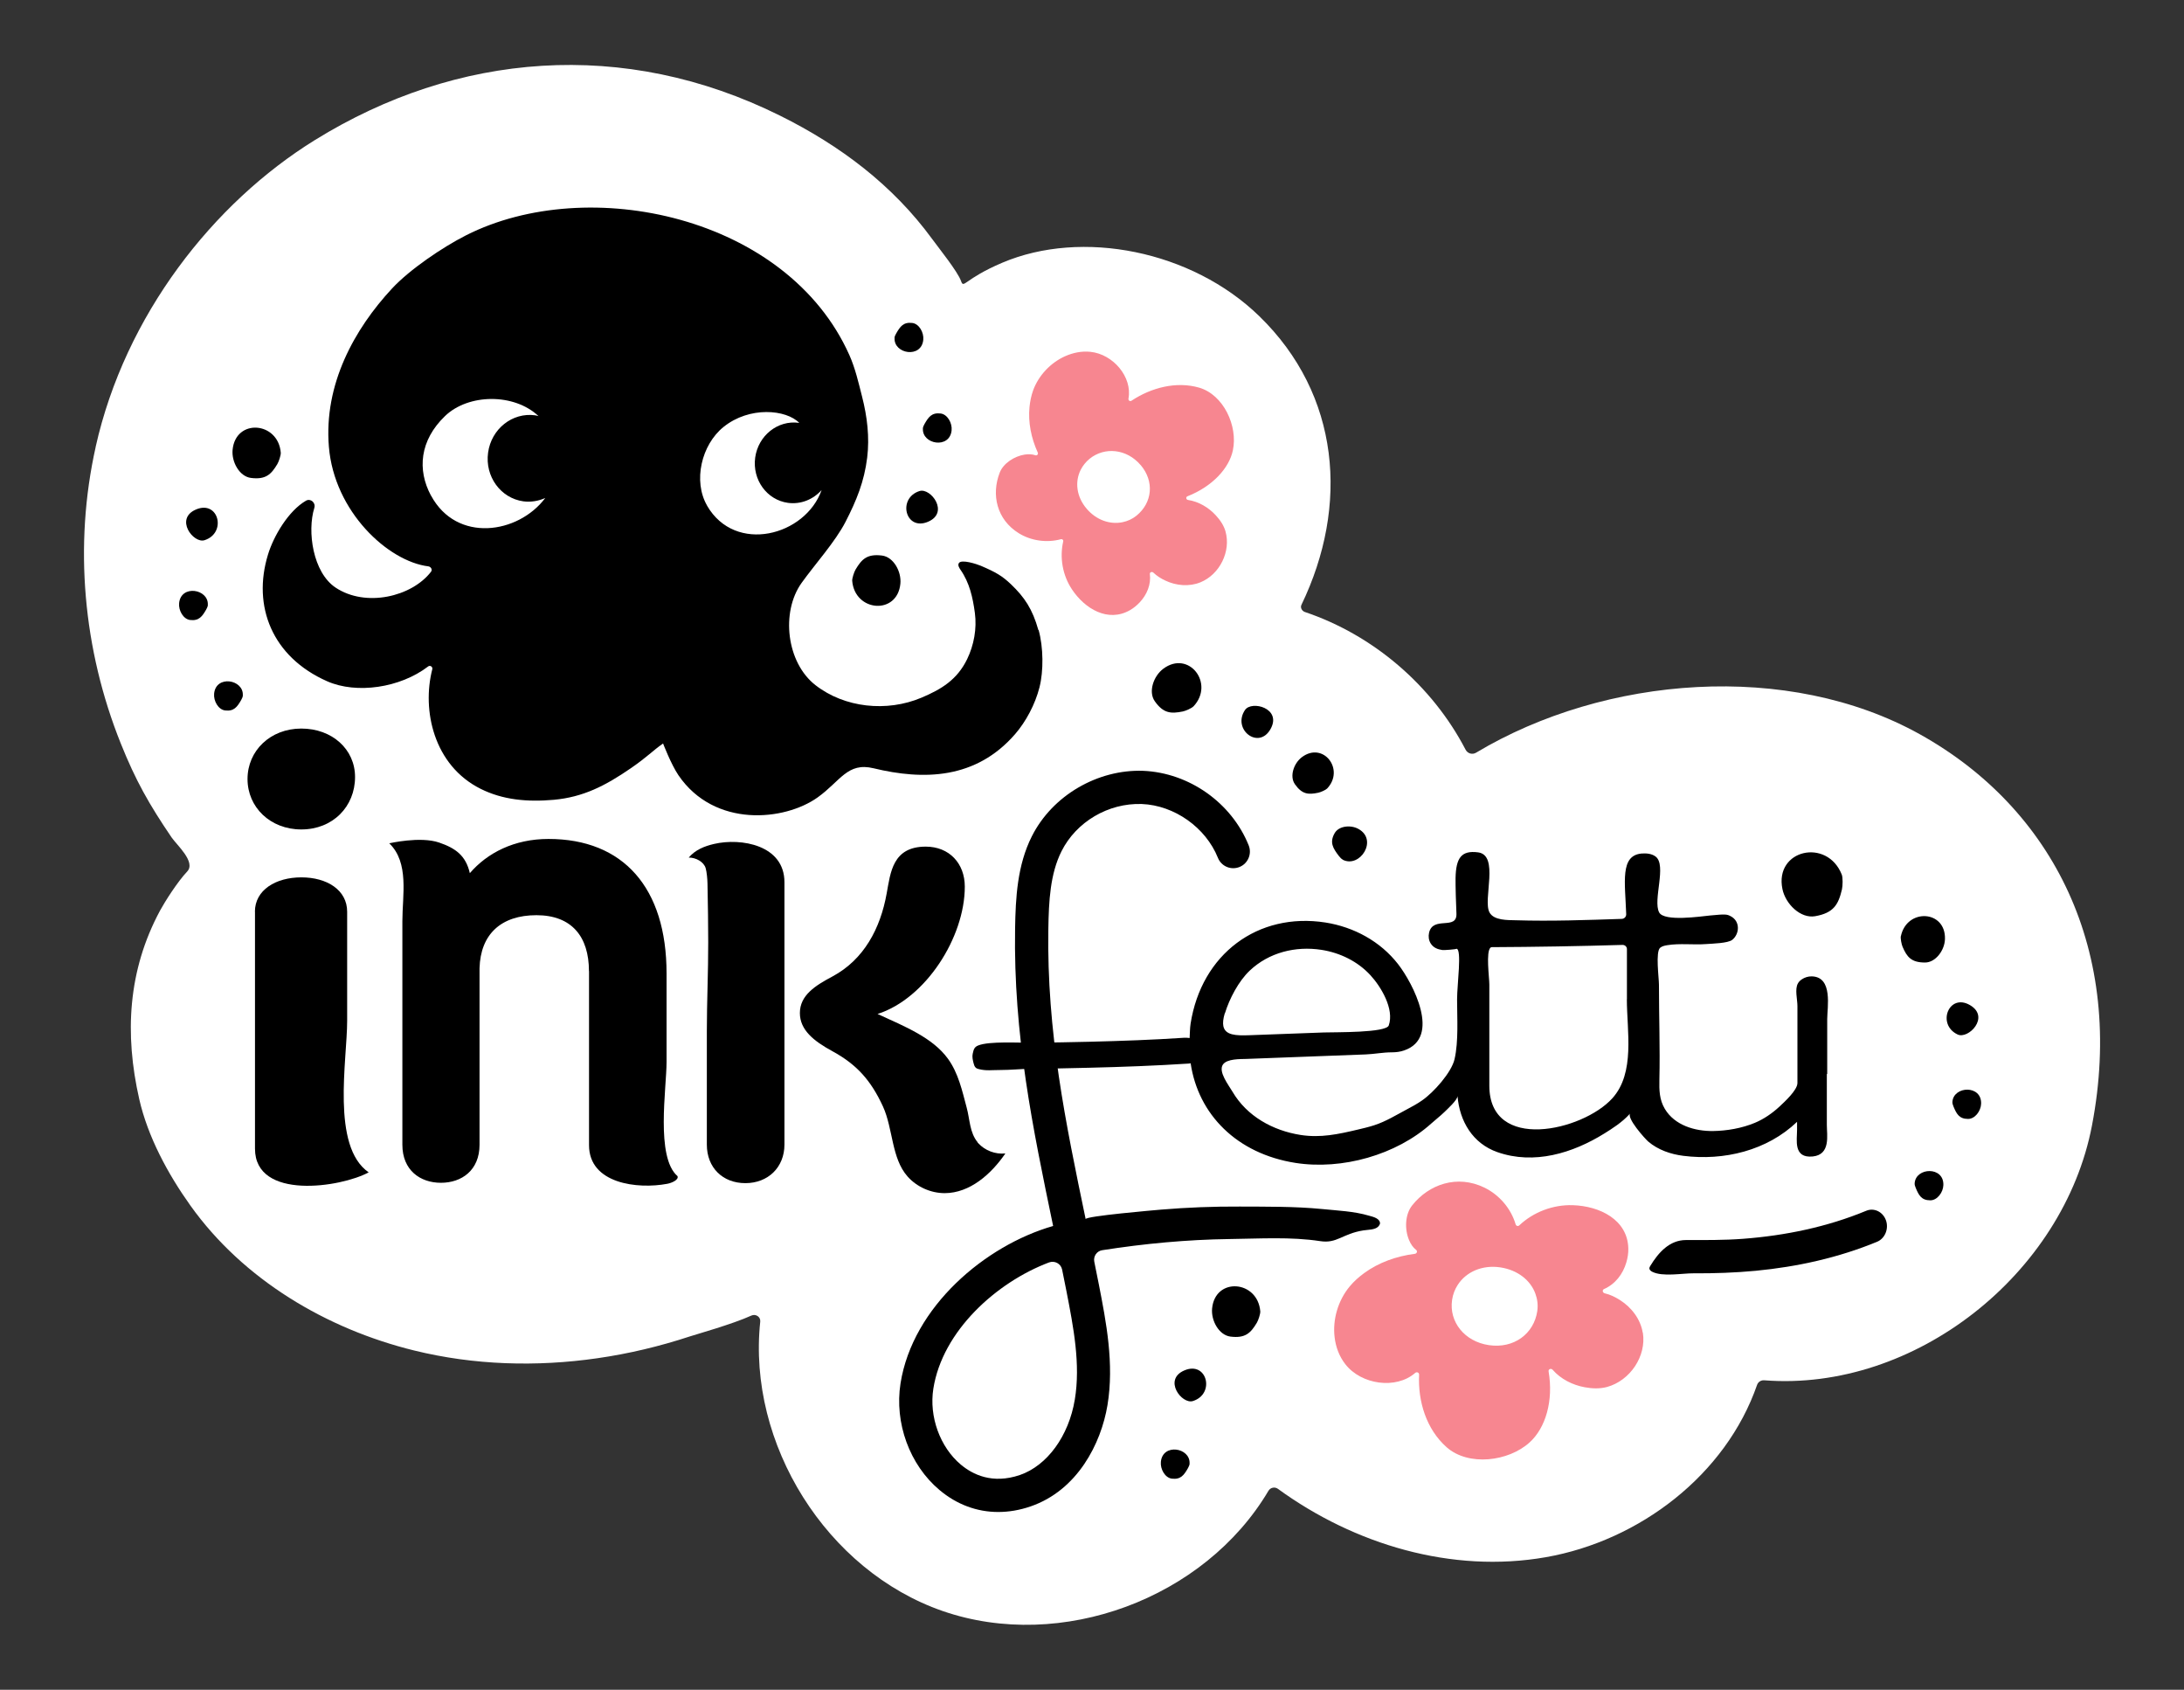
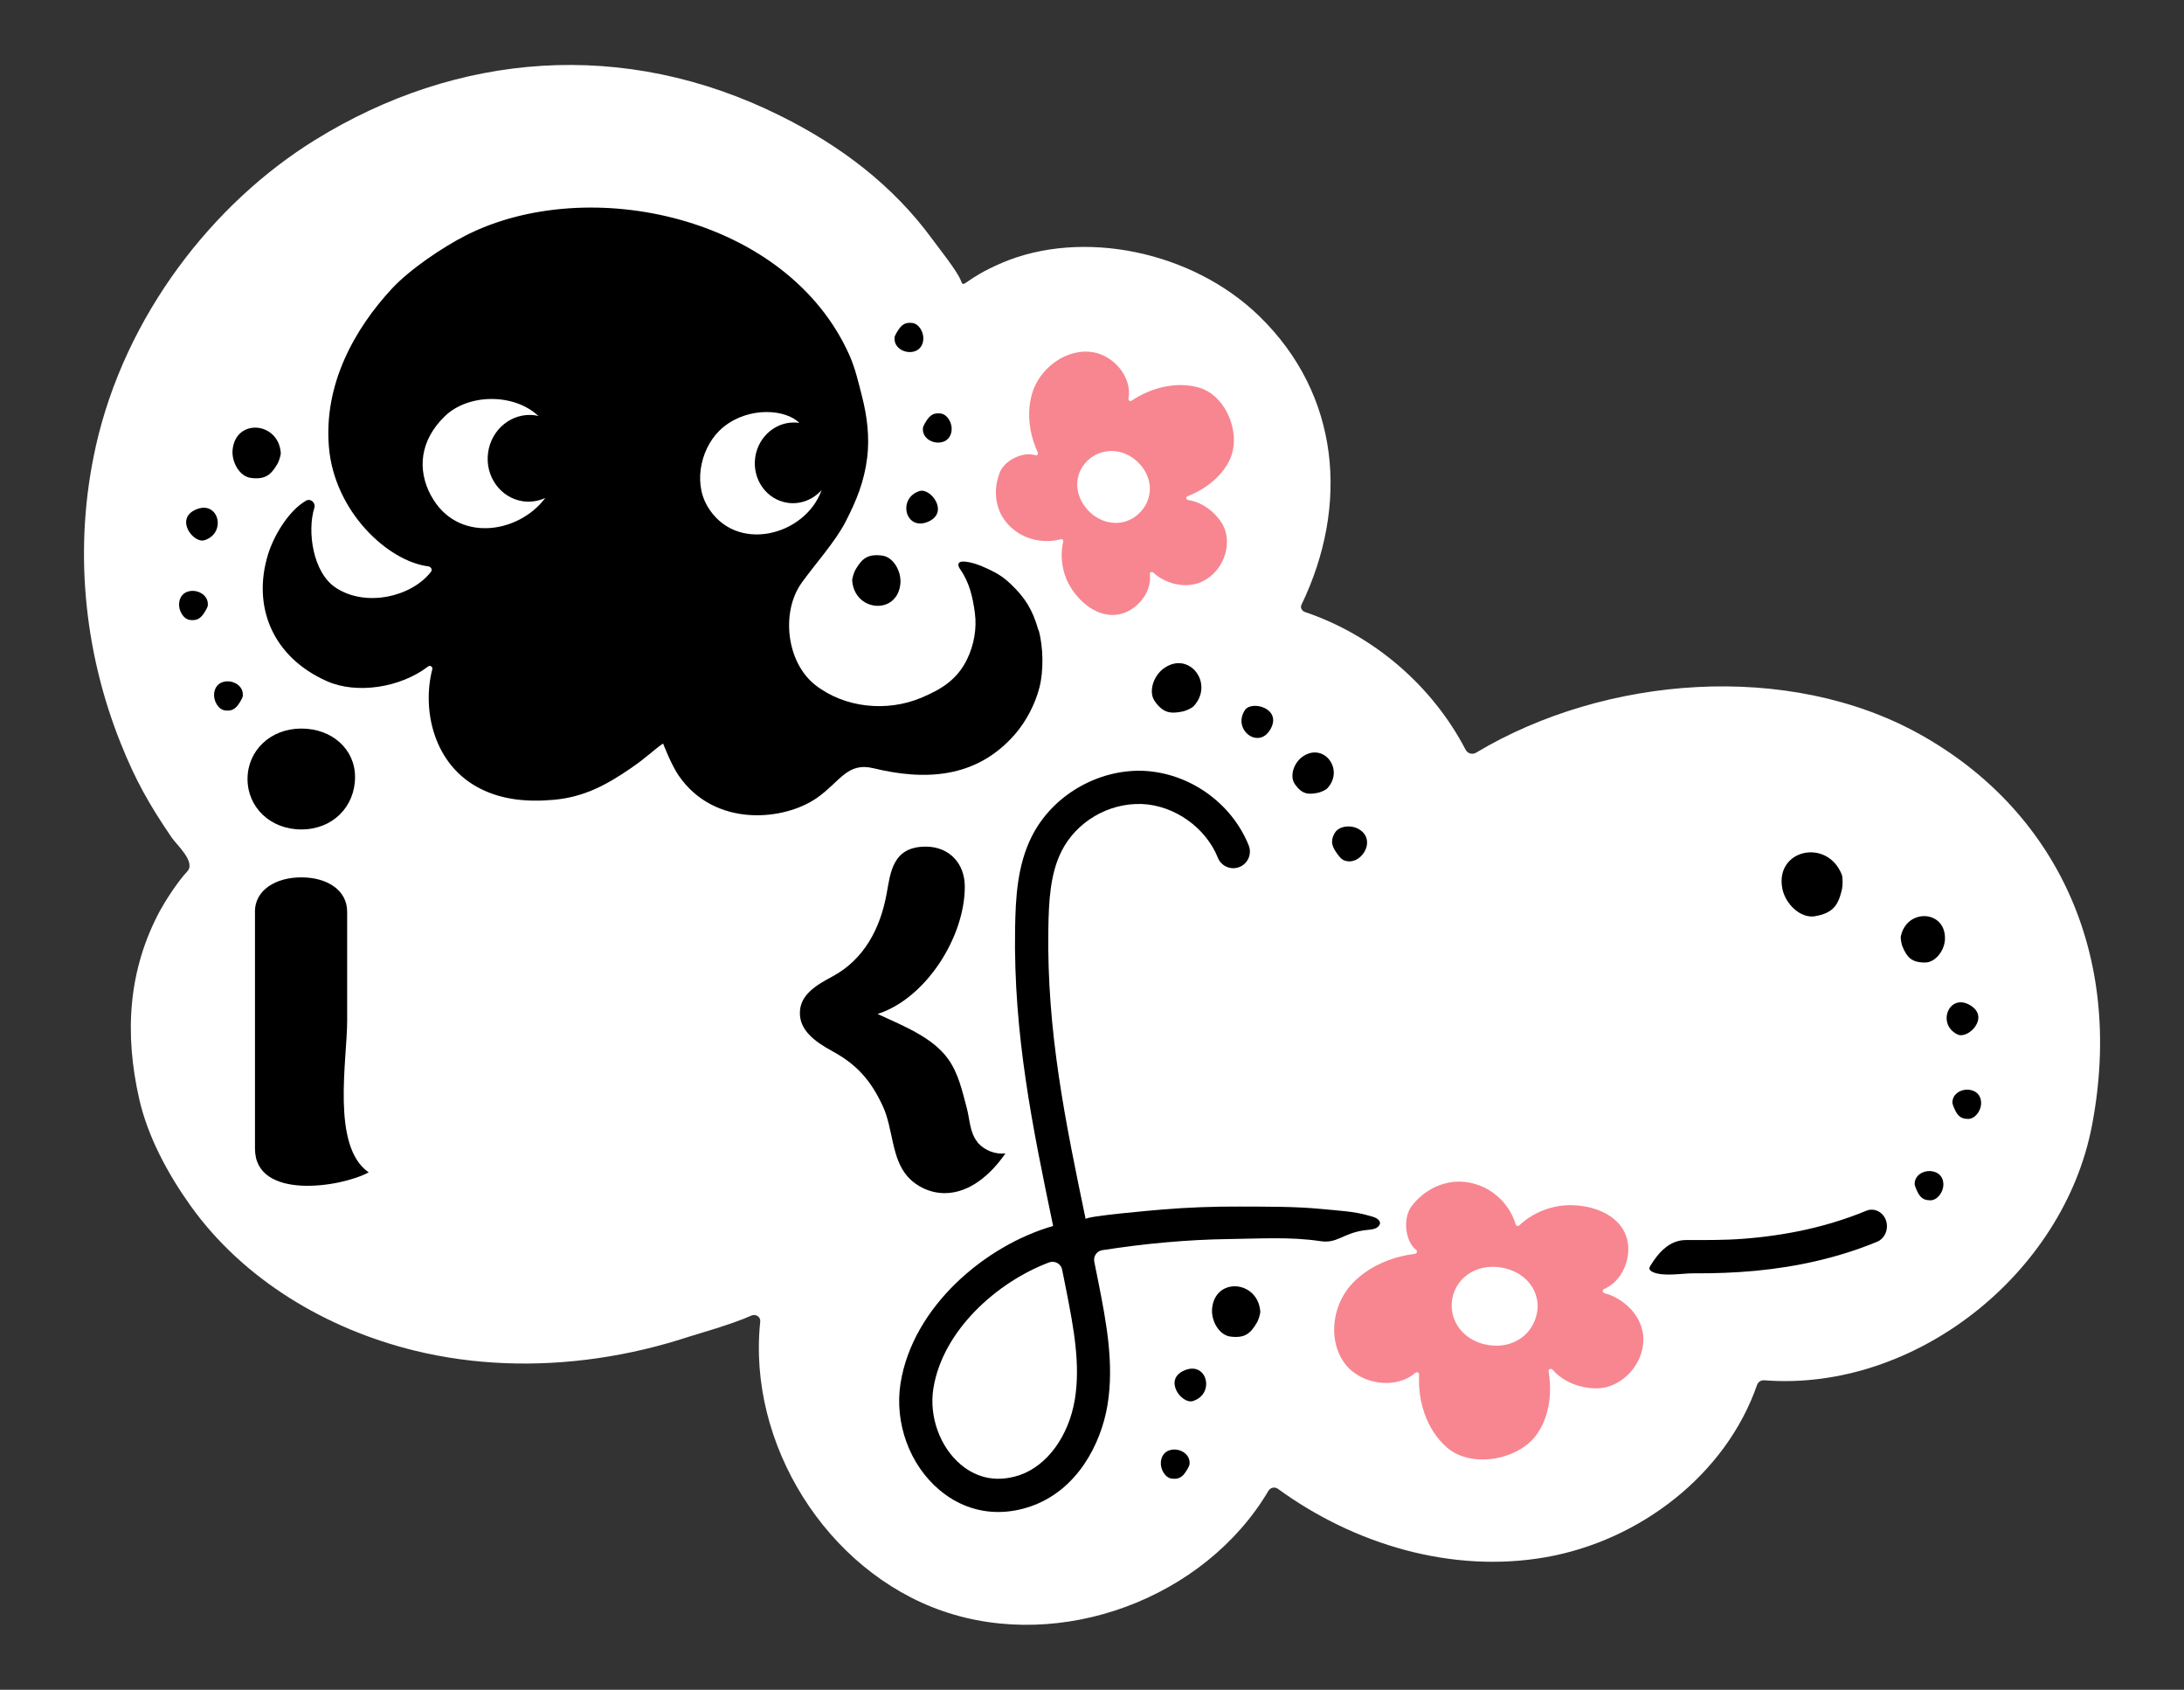
<svg xmlns="http://www.w3.org/2000/svg" id="Layer_1" data-name="Layer 1" width="301.41" height="233.14" viewBox="0 0 301.41 233.14">
  <rect x="0" y="0" width="301.41" height="233.14" fill="#333333" stroke="none" />
  <path d="M13.2,61.66c4.07-18.17,16.21-33.65,30.28-42.35,19.55-12.09,42.6-14.08,64.2-3.34,8.31,4.13,15.54,9.58,20.97,17.01.86,1.18,3.53,4.5,3.98,5.79.4,1.14.4-.27,5.69-2.52,10.99-4.67,26.16-1.68,35.47,7.37,11.16,10.84,12.43,26.13,5.82,39.83-.19.39.07.85.48.99,9.45,3.18,17.57,10.15,22.17,18.99.28.54.93.73,1.45.42,17.81-10.66,43.09-12.64,61.23-2.55,18.46,10.27,28.37,29.96,23.77,53.99-3.92,20.5-24.48,36.77-45.24,35.15-.44-.03-.84.23-.98.64-4.31,12.4-16.21,21.5-29.16,23.77s-26.39-1.74-36.96-9.43c-.44-.32-1.05-.19-1.32.28-8.79,14.85-28.59,22.23-44.94,16.58-16.06-5.56-26.98-23.09-25.19-39.93.07-.66-.62-1.11-1.22-.84-2.58,1.18-7.69,2.61-8.5,2.88-4.16,1.37-8.44,2.39-12.77,3.01-8.39,1.21-17.02.96-25.27-1.07-12.09-2.97-23.59-9.77-30.89-20.01-3.09-4.33-5.87-9.47-7.05-14.66-2.04-8.96-1.59-17.74,2.87-26.03.64-1.18,2.4-3.97,3.74-5.38,1.25-1.31-1.44-3.67-2.15-4.71-3.1-4.56-4.96-7.84-7.01-12.96-5.19-12.93-6.51-27.31-3.46-40.93Z" fill="#fff" />
  <g>
    <path d="M35.18,125.79c0-3,2.88-4.74,6.41-4.74s6.32,1.74,6.32,4.74v15.06c0,5.42-2.23,17.31,2.97,20.9-3.81,2.08-15.69,3.9-15.69-3.27,0,0,0-32.69,0-32.69Z" />
-     <path d="M81.28,133.99c0-4.79-2.4-7.72-7.25-7.72s-7.72,2.6-7.85,7.32v24.35c0,3.53-2.47,5.25-5.33,5.25s-5.32-1.73-5.32-5.25v-30.86c0-3.55.97-8.05-1.81-10.73.01.01,4.27-1,6.89-.1,2.27.78,3.68,1.8,4.23,4.22,2.4-2.79,6.12-4.72,10.85-4.72,10.32,0,16.3,6.72,16.3,18.56v12.21c0,3.63-1.53,13.13,1.51,15.75.21.51-.8.95-1.42,1.06-4.08.77-10.79,0-10.79-5.33v-24.02h0Z" />
-     <path d="M252.17,148.19v-7.59c0-1.59.83-5.83-2.14-5.89-.49-.01-.99.15-1.38.42-.22.15-.41.34-.52.55-.46.79-.07,2.21-.07,3.12v10.63c0,.98-1.81,2.62-2.47,3.24-.99.92-2.16,1.73-3.41,2.25-1.78.74-3.83,1.1-5.76,1.13-2.51.03-5.3-.78-6.66-3.06-.76-1.27-.78-2.6-.75-4.02.1-4.37-.06-8.76-.06-13.13,0-.92-.5-4.53.17-5.08.27-.22.62-.29.96-.35,1.76-.29,3.65-.02,5.43-.16.76-.06,2.98-.1,3.57-.59.99-.8,1.13-2.56-.25-3.26-.48-.24-.62-.31-2.82-.09-1.3.13-6.33.88-7.03-.42-.9-1.69,1.08-6.52-.49-7.71-.53-.4-1.25-.47-1.92-.42-3.02.26-2.29,3.96-2.14,8.37.01.35-.26.64-.61.65-4.89.16-9.73.34-14.64.19-1.07-.03-3.01.05-3.62-1.09-.94-1.77,1.4-7.9-1.58-8.28-2.32-.3-3.04.79-3.1,3.54-.02,1.01.07,3.86.12,4.87.13,2.43-3.25.28-3.78,2.7-.11.5-.04,1.03.23,1.46.38.6.96.81,1.62.91.2.03,1.97-.1,1.93-.18.78,0,.09,4.96.09,6.98,0,2.57.22,5.78-.35,8.26-.42,1.82-2.88,4.59-4.5,5.7-.62.43-1.28.8-1.95,1.15-1.53.81-3.01,1.74-4.66,2.27-.75.24-1.51.42-2.28.6-2.68.63-5.09,1.16-7.86.73-3.81-.6-7.4-2.57-9.39-5.96-.53-.91-2.01-2.77-1.32-3.76.57-.81,2.4-.74,3.26-.77,2.56-.1,5.12-.19,7.68-.29,2.92-.11,5.84-.22,8.76-.33,1.23-.05,2.37-.29,3.62-.29.57,0,1.14-.07,1.68-.26,5.16-1.76,1.21-9.27-.82-11.89-2.45-3.16-6.11-5.14-10.04-5.76-9.31-1.45-17.11,4.34-18.61,13.97-.1.67-.09,1.31-.13,1.97-.24-.02-.48-.06-.73-.04-4.32.29-8.66.44-12.99.55-2.58.06-5.16.11-7.74.14-2.15.02-6.17-.24-7.71.37-.56.22-.64.57-.77,1.16-.09.41.01.84.11,1.25.06.24.13.49.31.66.13.12.31.17.48.21,1,.24,1.71.11,2.94.11,1.41,0,2.79-.15,4.2-.17,2.66-.02,5.32-.07,7.97-.14,4.62-.11,9.23-.28,13.84-.58.08,0,.15-.03.23-.04,1.04,7.05,6.36,12.48,14.48,13.75,6.4,1,13.89-1.09,18.72-5.43.61-.55,1.21-1,1.8-1.57.36-.36,1.87-1.71,1.83-2.24.28,3.49,2.1,6.56,5.5,7.75,5.07,1.78,10.41.14,14.78-2.58,1.07-.67,2.4-1.5,3.46-2.66.04-.04.06-.09.1-.14-.57.65,2.04,3.54,2.49,3.93,1.36,1.15,3.09,1.74,4.83,1.96,5.61.71,11.56-.72,15.7-4.69v1.13c0,1.38-.54,3.92,2.17,3.65,2.49-.26,1.94-2.93,1.94-4.34,0-2.35,0-4.7,0-7.05ZM169.05,139.81c.61-2,1.89-4.45,3.43-5.9,2.65-2.5,6.32-3.41,9.88-2.86,2.57.4,5,1.58,6.77,3.5,1.45,1.57,3.32,4.66,2.53,6.93-.35,1.03-7.36.92-8.96.97-3.43.13-6.85.25-10.28.38-1.88.07-3.34,0-3.59-1.27-.08-.43-.03-1,.2-1.76ZM224.52,137.87c0,4.36,1.18,10.15-2.01,13.67-4.09,4.51-16.97,7.47-16.97-1.75v-13.97c0-.92-.5-4.53.17-5.08.03-.03.08-.04.12-.06,6.05-.03,12.06-.13,18.1-.31.33,0,.6.25.6.58v6.92Z" />
    <g>
      <path d="M134.9,157.61s.06.08.1.11c.93,1.02,2.37,1.57,3.75,1.42-1.96,2.86-4.9,5.47-8.37,5.48-1.93,0-3.85-.86-5.13-2.3-2.23-2.51-1.99-6.58-3.39-9.65-1.68-3.65-3.65-5.82-7.01-7.65-2.57-1.4-4.46-2.93-4.46-5.25,0-2.46,2.13-3.79,4.52-5.06,4.32-2.33,6.59-6.59,7.46-11.45.53-2.86.8-6.45,5.39-6.45,3.26,0,5.39,2.33,5.39,5.52,0,6.99-5.39,15.44-12.04,17.57,3.81,1.74,7.61,3.28,9.71,6.17,1.44,1.98,1.97,4.43,2.59,6.75.44,1.61.4,3.45,1.52,4.79Z" />
-       <path d="M97.64,121.91c-.01-.61-.1-1.6-.25-2.12-.25-.88-1.35-1.48-2.34-1.47.92-1.08,2.17-1.57,3.49-1.88,3.72-.87,9.72.14,9.72,5.28v36.2c0,3.13-2.26,5.32-5.39,5.32s-5.32-2.13-5.32-5.32v-15.64c0-4.02.2-8.27.19-12.29,0-2.84-.04-4.56-.1-8.07Z" />
    </g>
    <g>
      <path d="M185.33,118.63c2.36,1.17,4.9-2.76,2.13-4.27-1.06-.58-2.69-.41-3.26.58-.74,1.28-.24,2.09.56,3.14.18.23.36.43.58.54Z" />
      <path d="M164.71,97.46c2.96-3.15-.65-7.82-4.17-5.19-1.35,1.01-2.09,3.18-1.17,4.48,1.19,1.69,2.24,1.74,3.87,1.41.4-.08,1.23-.45,1.46-.7Z" />
      <path d="M183.16,108.79c2.47-2.63-.54-6.52-3.48-4.33-1.13.84-1.74,2.65-.97,3.74.99,1.41,1.87,1.46,3.23,1.17.34-.07,1.03-.38,1.22-.58Z" />
      <path d="M175.36,100.56c-1.63,2.97-5.35.09-3.54-2.6.91-1.35,5.11-.25,3.54,2.6Z" fill-rule="evenodd" />
    </g>
    <g>
      <path d="M264.24,163.24c.16-2.19,4.05-2.35,3.96.27-.03,1-.84,2.1-1.8,2.1-1.23,0-1.6-.71-2.02-1.73-.1-.23-.16-.44-.14-.64Z" />
      <path d="M269.45,152.01c.16-2.19,4.05-2.35,3.96.27-.03,1-.84,2.1-1.8,2.1-1.23,0-1.6-.71-2.02-1.73-.09-.23-.16-.44-.14-.64Z" />
      <path d="M271.88,138.68c-2.92-1.71-4.64,2.67-1.71,4.05,1.47.69,4.52-2.4,1.71-4.05Z" fill-rule="evenodd" />
      <path d="M262.34,129.16c.82-3.88,6.22-3.61,6.08.42-.05,1.54-1.3,3.23-2.76,3.22-1.89,0-2.49-.77-3.09-2.17-.15-.35-.3-1.16-.24-1.47Z" />
    </g>
    <path d="M254.18,120.67c-2.02-5.09-9.31-3.46-8.19,1.99.43,2.09,2.52,4.1,4.51,3.75,2.58-.45,3.21-1.63,3.7-3.68.12-.51.14-1.66-.02-2.06Z" />
    <path d="M190.45,168.88c.08-.78-.98-1-1.51-1.15-2.1-.62-4.33-.7-6.5-.92-3.76-.37-7.66-.32-11.35-.34-3.61-.02-7.23.12-10.83.42-.92.08-10.43.89-10.43,1.31-2.77-13.29-5.38-25.85-5.15-40.02.06-3.87.25-7.61,1.82-10.74,2.02-4.02,6.42-6.67,11.08-6.51,4.5.18,8.82,3.24,10.5,7.42.47,1.18,1.8,1.74,2.98,1.27,1.17-.47,1.74-1.81,1.27-2.98-2.37-5.89-8.22-10.02-14.57-10.29-6.24-.22-12.51,3.37-15.36,9.04-2.01,3.99-2.24,8.48-2.31,12.72-.24,14.68,2.43,27.48,5.25,41.04-9.36,2.68-19.38,11.13-21.06,21.71-.86,5.47,1.25,11.25,5.38,14.72,2.39,2.01,5.17,3.03,8.1,3.03,1.46,0,2.96-.25,4.47-.77,6.48-2.23,9.73-8.68,10.61-13.97.95-5.72-.19-11.53-1.19-16.65-.21-1.06-.41-2.1-.63-3.14-.15-.75.35-1.48,1.1-1.59,5.81-.91,11.68-1.46,17.57-1.54,4.15-.05,8.45-.33,12.51.29,2.34.36,3.02-1.01,5.95-1.48.59-.1,1.61-.06,2.06-.53.11-.13.2-.24.21-.35ZM148.33,193.11c-.83,5.02-3.81,9.1-7.58,10.4-3.8,1.29-6.51-.07-8.14-1.43-2.89-2.42-4.41-6.64-3.8-10.49,1.26-7.96,8.7-14.67,15.96-17.41.78-.29,1.64.16,1.81.98.2.98.4,1.96.59,2.94.97,4.98,1.98,10.12,1.16,15.02Z" />
    <path d="M260.28,168.38c-.41-1.18-1.63-1.78-2.72-1.33-5.4,2.24-11.2,3.43-17.02,3.87-2.62.2-5.24.17-7.86.17-2.24,0-3.78,1.68-4.92,3.56-.06.11-.13.22-.13.35,0,.21.2.37.4.47,1.42.72,4.13.2,5.7.21,2.87.02,5.73-.08,8.59-.35,5.73-.55,11.4-1.8,16.73-4,1.09-.45,1.64-1.78,1.23-2.96Z" />
    <path d="M143.3,86.92c-.81-2.89-1.91-4.52-3.77-6.3-1.2-1.14-2.04-1.65-4.17-2.56-.5-.21-2.71-.96-3.04-.35-.16.29.05.62.23.89,1.26,1.81,1.7,3.83,1.99,5.96.29,2.18-.13,4.45-1.07,6.39-1.38,2.83-3.53,4.14-6.3,5.31-4.79,2.02-10.61,1.4-14.63-1.73-4-3.11-4.8-10.07-1.91-14.11,1.81-2.53,4.65-5.68,6.06-8.42,1.52-2.96,2.58-5.55,2.99-8.87.34-2.81,0-5.64-.7-8.38-.49-1.92-.94-3.92-1.76-5.76-8.58-19.2-36.03-25.06-52.89-16.53-3.26,1.65-7.8,4.73-10.24,7.36-5.17,5.57-9.42,13.19-8.7,21.83.74,8.95,8.17,15.8,13.72,16.49.37.05.6.46.37.75-2.66,3.45-9.01,4.95-13.17,2.18-3.13-2.09-3.94-7.75-2.93-11,.22-.7-.51-1.35-1.15-.99-2.42,1.4-4.47,4.87-5.25,7.45-2.17,7.09.56,14.11,8.18,17.47,4.04,1.78,10.05.92,13.93-2.05.27-.21.65.05.57.38-1.46,5.67.2,13.27,6.66,16.5,3.03,1.52,6.41,1.85,10.11,1.52,4.04-.37,7.08-1.91,10.68-4.39,2.27-1.57,2.96-2.38,4.4-3.38,0,0,1.1,2.88,2.12,4.38,4.98,7.3,14.66,6.31,19.21,3.06,3.14-2.24,4.11-4.9,7.72-4.02,6.9,1.67,14.12,1.53,19.54-4.72,1.47-1.7,2.76-4.08,3.36-6.46.57-2.24.54-5.52-.12-7.89ZM59.48,68.38c-1.92-3.56-1.55-7.62,1.93-10.97,3.23-3.12,9.55-3.18,12.91,0-.16-.04-.31-.09-.47-.11-3.14-.43-6.05,1.88-6.49,5.16-.45,3.28,1.74,6.28,4.87,6.71,1.06.14,2.09-.05,3.02-.46-3.72,4.96-12.22,6.24-15.76-.33ZM97.59,69.77c-1.97-3.39-.79-8.4,2.26-10.86,3.58-2.89,8.66-2.42,10.47-.55-.02,0-.04-.01-.06-.02-2.92-.4-5.62,1.75-6.04,4.8-.41,3.05,1.61,5.84,4.53,6.24,1.79.24,3.49-.48,4.64-1.77-2.22,6.31-11.91,8.89-15.81,2.16Z" />
    <g>
      <path d="M127.37,59.13c-.13,2.2,3.71,2.85,3.96.24.1-1-.57-2.2-1.51-2.32-1.23-.15-1.68.49-2.23,1.45-.12.21-.21.42-.23.62Z" />
      <path d="M128.07,71.99c-3.12,1.32-4.26-3.25-1.17-4.24,1.54-.49,4.17,2.97,1.17,4.24Z" fill-rule="evenodd" />
      <path d="M117.61,80.12c.34,4.31,6.23,4.78,6.65.41.16-1.68-.95-3.68-2.53-3.88-2.05-.26-2.8.49-3.65,1.92-.21.35-.49,1.22-.47,1.56Z" />
      <path d="M123.46,46.64c-.13,2.2,3.71,2.85,3.96.24.1-1-.57-2.2-1.51-2.32-1.23-.15-1.68.49-2.23,1.45-.13.21-.22.42-.23.62Z" />
    </g>
    <path d="M169.14,73.35c-.24-.86-.75-1.6-1.35-2.25-1-1.09-2.35-1.89-3.83-2.12-.28-.04-.34-.41-.07-.51,3.4-1.34,5.74-3.84,6.26-6.35.7-3.33-1.28-7.66-4.67-8.64-3.14-.9-6.6,0-9.31,1.8-.22.15-.48-.03-.43-.29.55-2.96-2.11-6.14-5.28-6.45-1.2-.12-2.39.13-3.47.61-2.01.9-3.66,2.66-4.41,4.71-.27.75-.42,1.52-.5,2.3-.21,2.12.24,4.3,1.14,6.28.1.22-.1.46-.34.37-.43-.15-.94-.17-1.47-.09-1.4.22-2.94,1.19-3.44,2.49-1.18,3.02-.43,6.47,2.63,8.36,1.7,1.05,3.86,1.35,5.8.83.21-.06.38.1.33.31-.51,2.24-.08,4.68,1.21,6.61,1.78,2.68,4.97,4.6,8,2.87.51-.29.95-.66,1.34-1.07,1.02-1.08,1.59-2.49,1.41-3.92-.03-.26.3-.37.49-.19.48.46,1.05.82,1.66,1.1,1.5.71,3.3.86,4.84.23,2.67-1.1,4.22-4.28,3.45-7.01ZM157.41,64.15c1.94,2.27,1.62,5.23-.57,7-.58.47-1.24.76-1.93.9-1.71.35-3.6-.28-4.95-1.87-1.41-1.65-1.64-3.71-.82-5.35.29-.57.7-1.09,1.23-1.53,2.09-1.69,5.13-1.37,7.03.85Z" fill="#f78690" />
    <path d="M226.71,183.87c-.3-1.85-1.53-3.48-3.14-4.5-.65-.41-1.35-.76-2.1-.93-.3-.07-.39-.46-.1-.59,1.54-.67,2.61-2.06,3.08-3.68.18-.62.29-1.26.27-1.93-.09-3.94-3.92-5.85-7.69-5.96-2.71-.08-5.41.95-7.35,2.78-.18.17-.44.09-.51-.14-.64-2.17-2.24-4.06-4.32-5.07-3.73-1.81-7.64-.47-9.96,2.46-1,1.26-1.05,3.31-.43,4.78.23.56.56,1.04.97,1.35.23.18.12.51-.17.55-2.52.32-4.98,1.19-6.98,2.65-.74.54-1.42,1.14-2.01,1.85-1.61,1.94-2.38,4.57-2.08,7.03.16,1.33.63,2.61,1.47,3.69,2.21,2.85,7.01,3.51,9.64,1.22.23-.2.56-.06.55.24-.18,3.68,1,7.52,3.79,10,3.02,2.67,8.55,1.99,11.47-.67,2.2-2,3.3-5.73,2.61-9.78-.06-.32.34-.48.56-.23,1.12,1.28,2.73,2.1,4.43,2.41,1.03.19,2.07.23,3.08-.04,3.19-.88,5.45-4.26,4.94-7.48ZM200.4,179.35c.11-.77.39-1.48.79-2.09,1.15-1.77,3.36-2.77,5.86-2.4,2.4.36,4.18,1.78,4.85,3.64.27.74.38,1.54.26,2.38-.46,3.15-3.24,5.22-6.68,4.71-3.38-.5-5.52-3.23-5.08-6.23Z" fill="#f78690" />
    <path d="M34.16,107.48c0-3.9,3.15-6.96,7.42-6.96s7.42,2.87,7.42,6.68c0,4.08-3.06,7.24-7.42,7.24-4.27,0-7.42-3.06-7.42-6.96Z" />
    <path d="M28.68,83.46c.13-2.2-3.71-2.85-3.96-.24-.1,1,.57,2.2,1.51,2.32,1.23.15,1.68-.49,2.23-1.45.12-.21.21-.42.23-.62Z" />
    <path d="M27.06,70.29c3.12-1.32,4.26,3.25,1.17,4.24-1.54.5-4.17-2.97-1.17-4.24Z" fill-rule="evenodd" />
    <path d="M38.75,62.47c-.34-4.31-6.23-4.78-6.65-.41-.16,1.68.95,3.68,2.53,3.88,2.05.26,2.8-.49,3.65-1.92.21-.36.49-1.22.47-1.56Z" />
    <path d="M33.51,95.94c.13-2.2-3.71-2.85-3.96-.24-.1,1,.57,2.2,1.51,2.32,1.23.15,1.68-.49,2.23-1.45.12-.21.21-.42.23-.62Z" />
    <g>
      <path d="M164.17,201.93c.13-2.2-3.71-2.85-3.96-.24-.1,1,.57,2.2,1.51,2.32,1.23.15,1.68-.49,2.23-1.45.12-.21.21-.42.23-.62Z" />
      <path d="M163.47,189.07c3.12-1.32,4.26,3.25,1.17,4.23-1.54.5-4.17-2.97-1.17-4.23Z" fill-rule="evenodd" />
      <path d="M173.93,180.94c-.34-4.31-6.23-4.78-6.65-.41-.16,1.68.95,3.68,2.53,3.88,2.05.26,2.8-.49,3.65-1.92.21-.35.49-1.22.47-1.56Z" />
    </g>
  </g>
</svg>